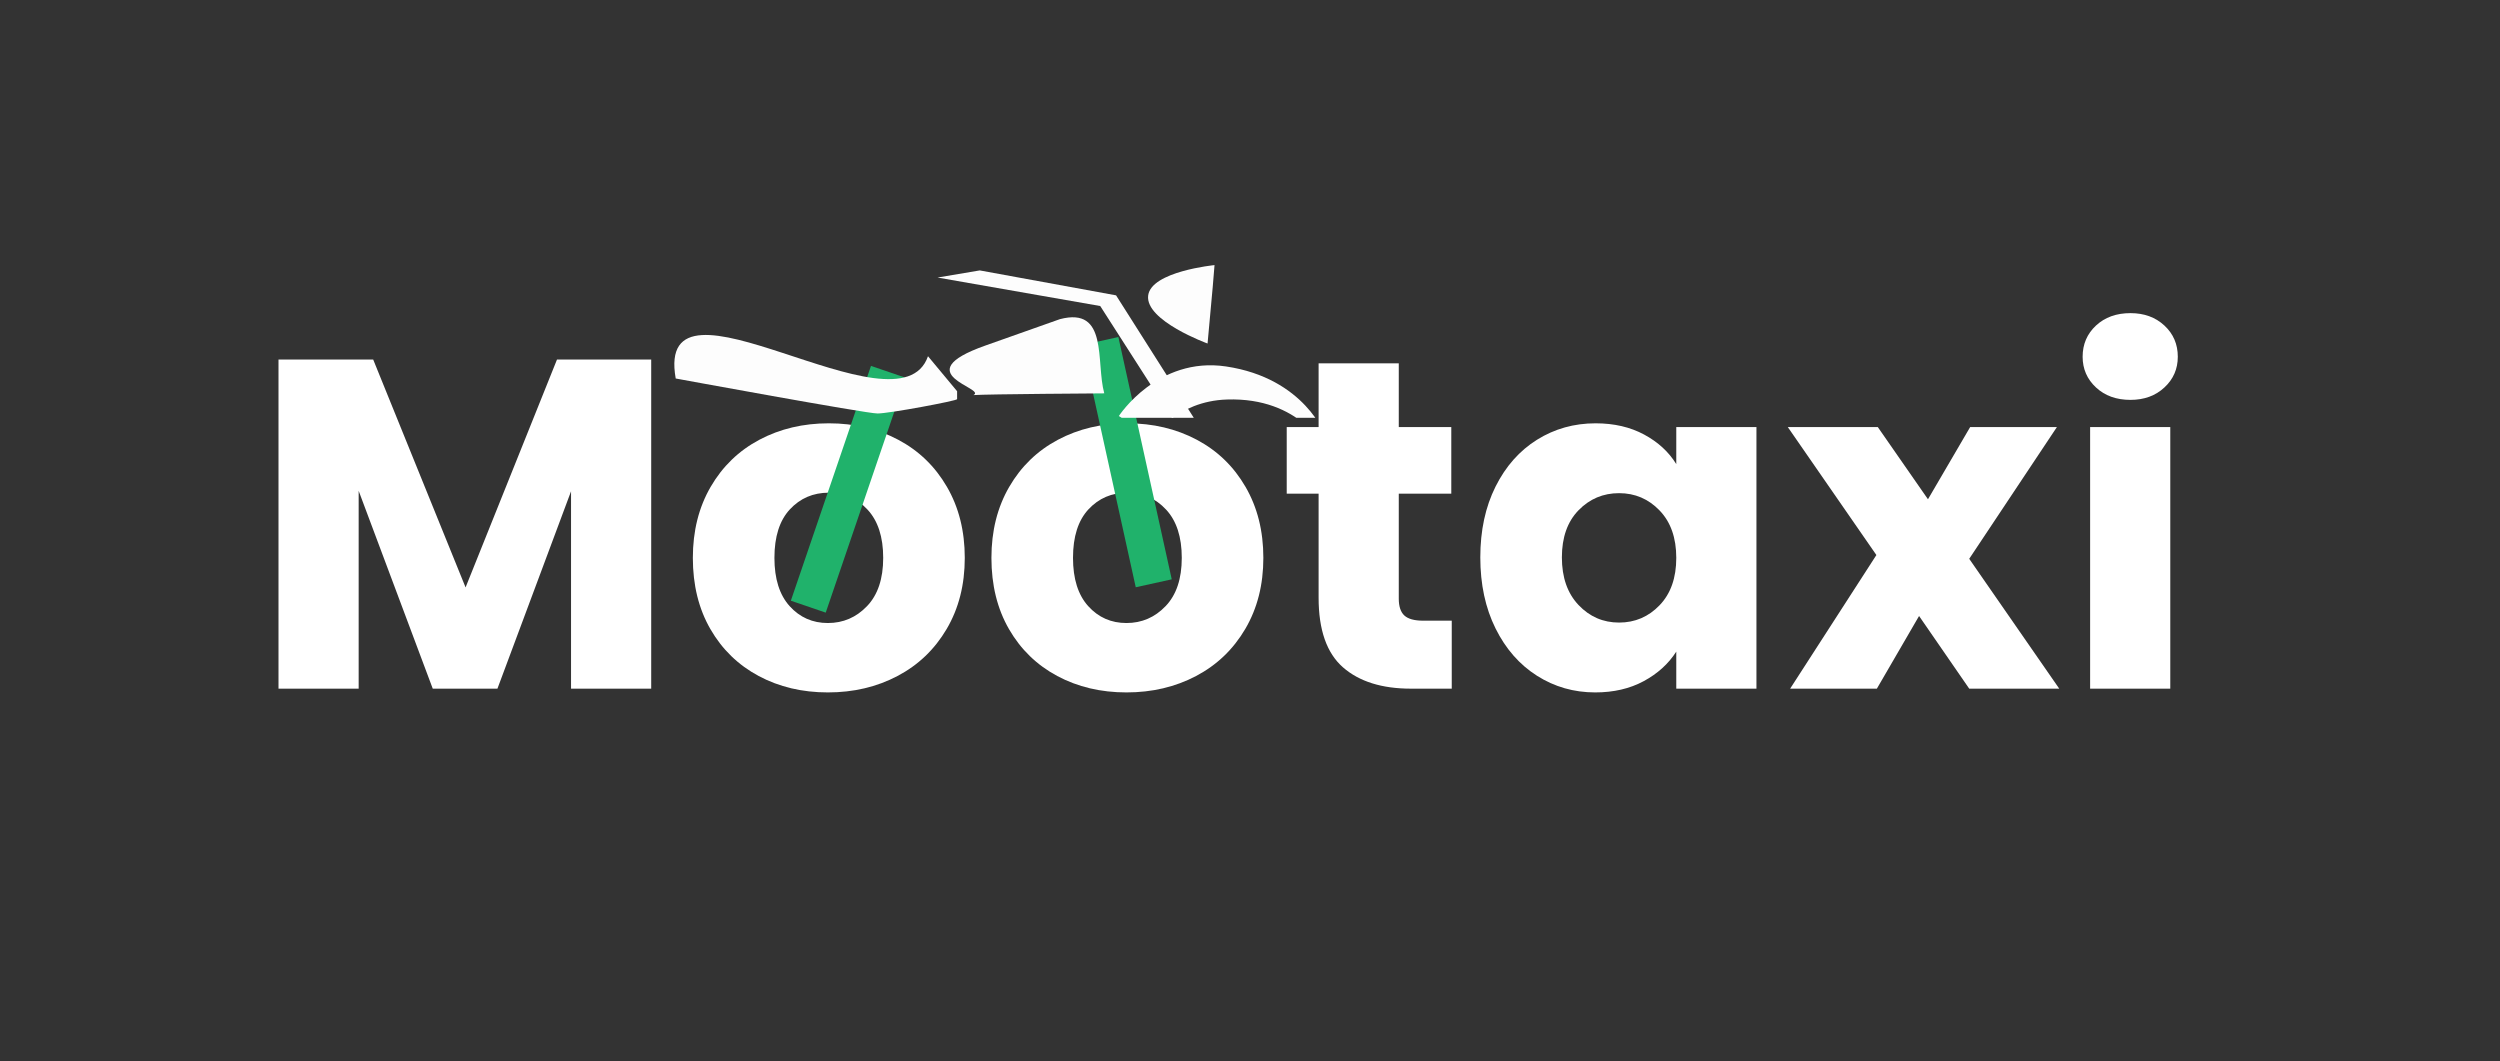
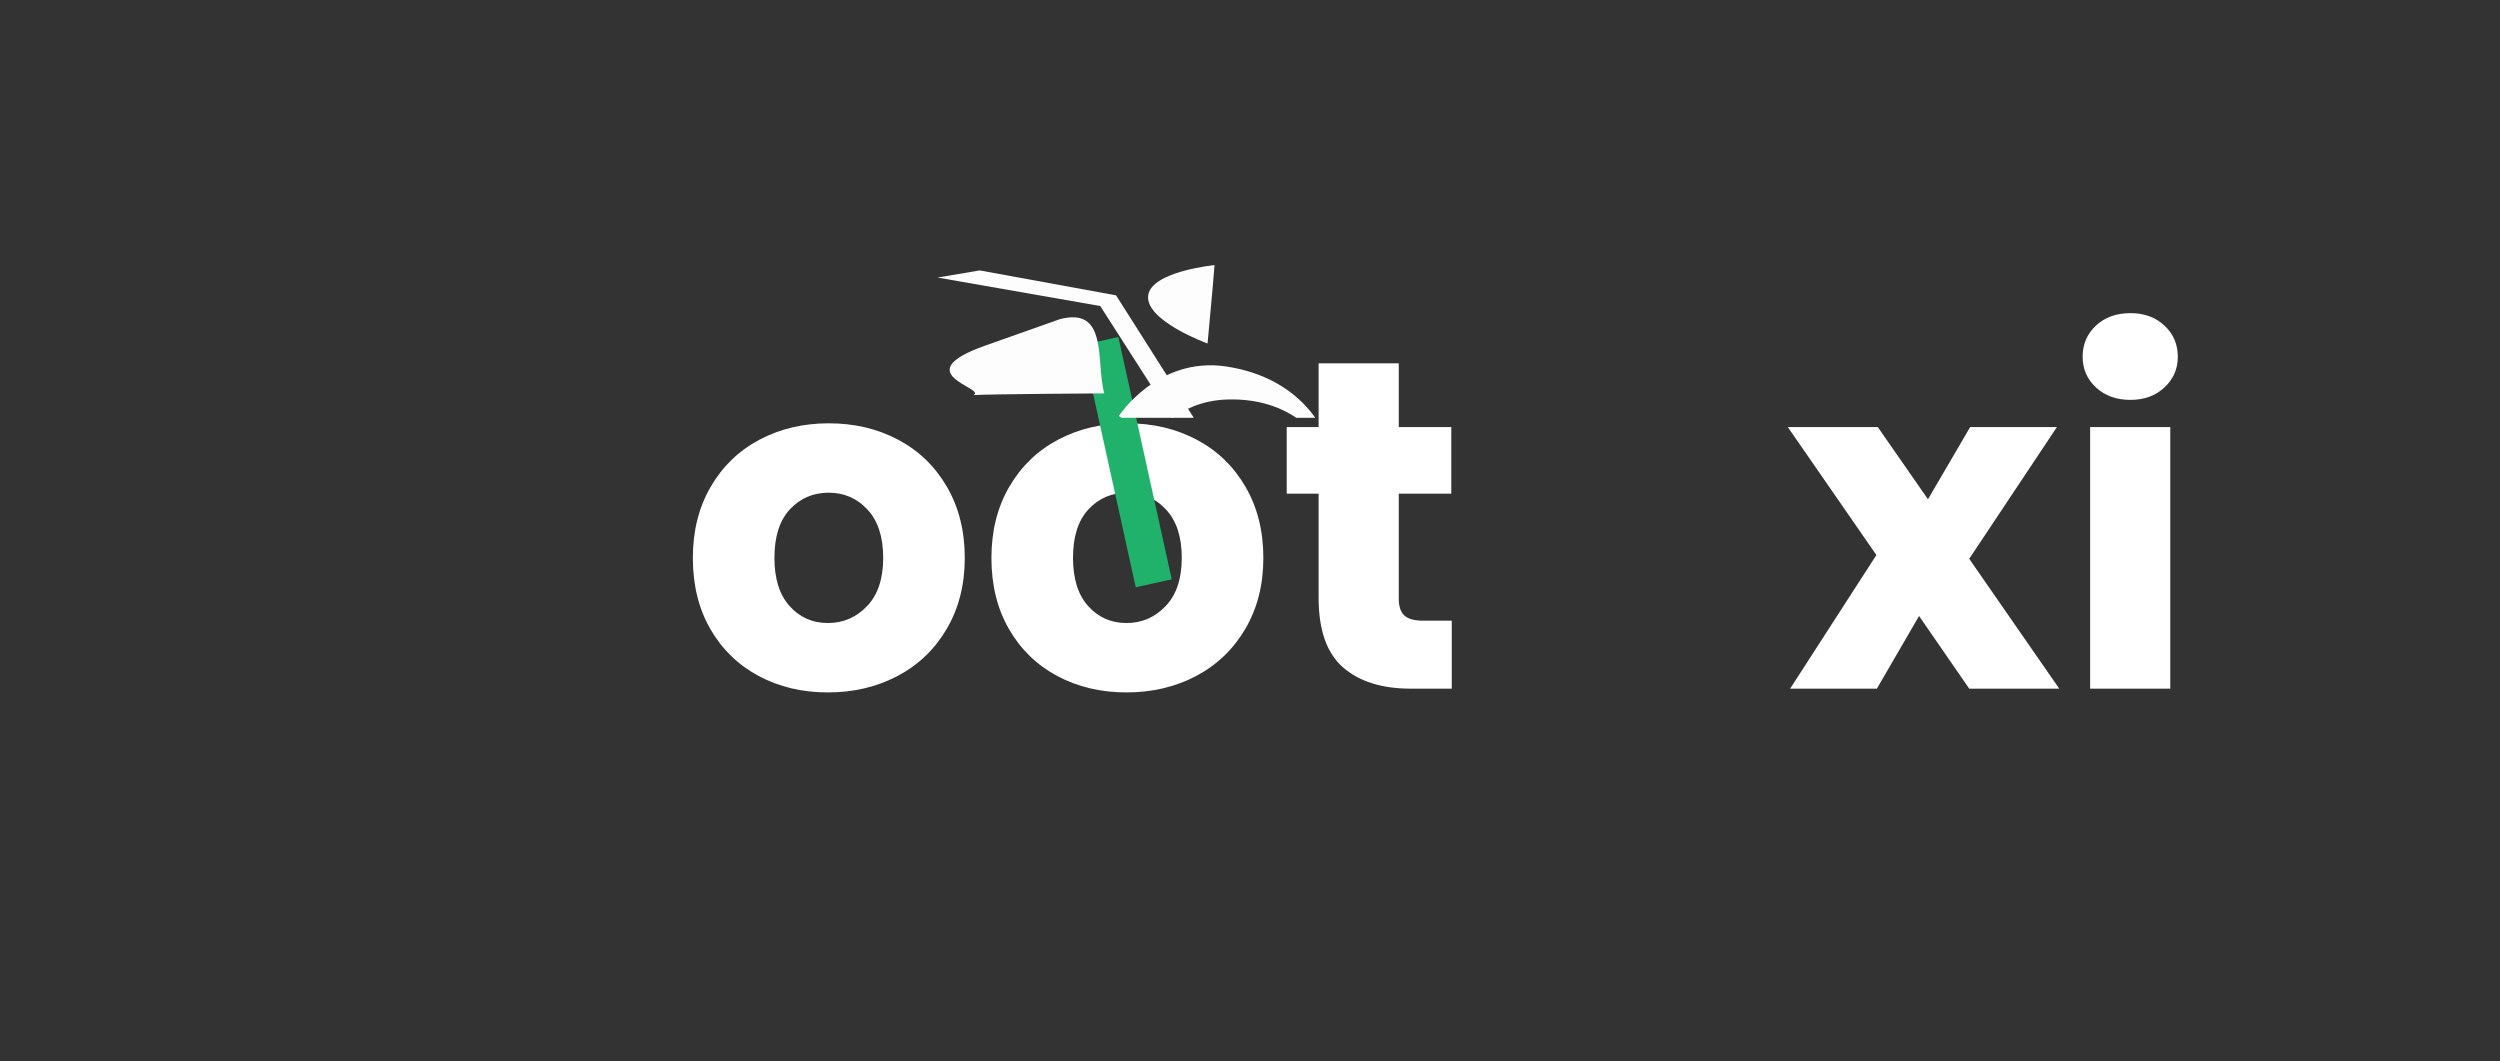
<svg xmlns="http://www.w3.org/2000/svg" width="2398" zoomAndPan="magnify" viewBox="0 0 1798.5 763.5" height="1018" preserveAspectRatio="xMidYMid meet" version="1.0">
  <rect x="0" y="0" width="1798.5" height="763.5" fill="#333333" stroke="none" />
  <defs>
    <g />
    <clipPath id="d56a96e9cf">
      <path d="M 778 242 L 843 242 L 843 423 L 778 423 Z M 778 242 " clip-rule="nonzero" />
    </clipPath>
    <clipPath id="c122b412a0">
      <path d="M 778.652 248.176 L 804.551 242.469 L 842.957 416.781 L 817.059 422.488 Z M 778.652 248.176 " clip-rule="nonzero" />
    </clipPath>
    <clipPath id="112d9091e2">
      <path d="M 568 263 L 652 263 L 652 441 L 568 441 Z M 568 263 " clip-rule="nonzero" />
    </clipPath>
    <clipPath id="b4e660b9f8">
-       <path d="M 626.582 263.242 L 651.676 271.809 L 594.027 440.734 L 568.93 432.168 Z M 626.582 263.242 " clip-rule="nonzero" />
-     </clipPath>
+       </clipPath>
    <clipPath id="a021bb0685">
      <path d="M 804 262 L 947.668 262 L 947.668 300.559 L 804 300.559 Z M 804 262 " clip-rule="nonzero" />
    </clipPath>
    <clipPath id="fd550dae70">
      <path d="M 844 300 L 947.668 300 L 947.668 300.559 L 844 300.559 Z M 844 300 " clip-rule="nonzero" />
    </clipPath>
    <clipPath id="64d5e57a2f">
      <path d="M 674 194 L 895 194 L 895 300.559 L 674 300.559 Z M 674 194 " clip-rule="nonzero" />
    </clipPath>
  </defs>
  <g fill="#ffffff" fill-opacity="1">
    <g transform="translate(179.446, 495.423)">
      <g>
-         <path d="M 289.031 -236.766 L 289.031 0 L 231.359 0 L 231.359 -141.984 L 178.406 0 L 131.875 0 L 78.578 -142.328 L 78.578 0 L 20.906 0 L 20.906 -236.766 L 89.031 -236.766 L 155.484 -72.844 L 221.25 -236.766 Z M 289.031 -236.766 " />
-       </g>
+         </g>
    </g>
  </g>
  <g fill="#ffffff" fill-opacity="1">
    <g transform="translate(488.996, 495.423)">
      <g>
        <path d="M 106.578 2.703 C 88.141 2.703 71.555 -1.227 56.828 -9.094 C 42.098 -16.969 30.516 -28.211 22.078 -42.828 C 13.648 -57.441 9.438 -74.531 9.438 -94.094 C 9.438 -113.438 13.707 -130.469 22.25 -145.188 C 30.801 -159.914 42.492 -171.211 57.328 -179.078 C 72.172 -186.953 88.812 -190.891 107.25 -190.891 C 125.688 -190.891 142.32 -186.953 157.156 -179.078 C 172 -171.211 183.691 -159.914 192.234 -145.188 C 200.785 -130.469 205.062 -113.438 205.062 -94.094 C 205.062 -74.758 200.734 -57.727 192.078 -43 C 183.422 -28.27 171.613 -16.969 156.656 -9.094 C 141.707 -1.227 125.016 2.703 106.578 2.703 Z M 106.578 -47.219 C 117.598 -47.219 126.984 -51.266 134.734 -59.359 C 142.492 -67.453 146.375 -79.031 146.375 -94.094 C 146.375 -109.156 142.609 -120.734 135.078 -128.828 C 127.547 -136.93 118.27 -140.984 107.25 -140.984 C 96.008 -140.984 86.676 -136.988 79.25 -129 C 71.832 -121.02 68.125 -109.383 68.125 -94.094 C 68.125 -79.031 71.773 -67.453 79.078 -59.359 C 86.391 -51.266 95.555 -47.219 106.578 -47.219 Z M 106.578 -47.219 " />
      </g>
    </g>
  </g>
  <g fill="#ffffff" fill-opacity="1">
    <g transform="translate(703.793, 495.423)">
      <g>
        <path d="M 106.578 2.703 C 88.141 2.703 71.555 -1.227 56.828 -9.094 C 42.098 -16.969 30.516 -28.211 22.078 -42.828 C 13.648 -57.441 9.438 -74.531 9.438 -94.094 C 9.438 -113.438 13.707 -130.469 22.25 -145.188 C 30.801 -159.914 42.492 -171.211 57.328 -179.078 C 72.172 -186.953 88.812 -190.891 107.25 -190.891 C 125.688 -190.891 142.32 -186.953 157.156 -179.078 C 172 -171.211 183.691 -159.914 192.234 -145.188 C 200.785 -130.469 205.062 -113.438 205.062 -94.094 C 205.062 -74.758 200.734 -57.727 192.078 -43 C 183.422 -28.27 171.613 -16.969 156.656 -9.094 C 141.707 -1.227 125.016 2.703 106.578 2.703 Z M 106.578 -47.219 C 117.598 -47.219 126.984 -51.266 134.734 -59.359 C 142.492 -67.453 146.375 -79.031 146.375 -94.094 C 146.375 -109.156 142.609 -120.734 135.078 -128.828 C 127.547 -136.93 118.27 -140.984 107.25 -140.984 C 96.008 -140.984 86.676 -136.988 79.25 -129 C 71.832 -121.02 68.125 -109.383 68.125 -94.094 C 68.125 -79.031 71.773 -67.453 79.078 -59.359 C 86.391 -51.266 95.555 -47.219 106.578 -47.219 Z M 106.578 -47.219 " />
      </g>
    </g>
  </g>
  <g fill="#ffffff" fill-opacity="1">
    <g transform="translate(918.59, 495.423)">
      <g>
        <path d="M 125.797 -48.906 L 125.797 0 L 96.453 0 C 75.547 0 59.242 -5.113 47.547 -15.344 C 35.859 -25.57 30.016 -42.266 30.016 -65.422 L 30.016 -140.297 L 7.078 -140.297 L 7.078 -188.188 L 30.016 -188.188 L 30.016 -234.062 L 87.688 -234.062 L 87.688 -188.188 L 125.469 -188.188 L 125.469 -140.297 L 87.688 -140.297 L 87.688 -64.75 C 87.688 -59.133 89.035 -55.086 91.734 -52.609 C 94.43 -50.141 98.93 -48.906 105.234 -48.906 Z M 125.797 -48.906 " />
      </g>
    </g>
  </g>
  <g fill="#ffffff" fill-opacity="1">
    <g transform="translate(1055.493, 495.423)">
      <g>
-         <path d="M 9.438 -94.438 C 9.438 -113.77 13.086 -130.742 20.391 -145.359 C 27.703 -159.973 37.656 -171.211 50.25 -179.078 C 62.844 -186.953 76.895 -190.891 92.406 -190.891 C 105.676 -190.891 117.312 -188.191 127.312 -182.797 C 137.32 -177.398 145.023 -170.316 150.422 -161.547 L 150.422 -188.188 L 208.094 -188.188 L 208.094 0 L 150.422 0 L 150.422 -26.641 C 144.797 -17.867 136.977 -10.785 126.969 -5.391 C 116.969 0.004 105.336 2.703 92.078 2.703 C 76.785 2.703 62.844 -1.285 50.25 -9.266 C 37.656 -17.254 27.703 -28.609 20.391 -43.328 C 13.086 -58.055 9.438 -75.094 9.438 -94.438 Z M 150.422 -94.094 C 150.422 -108.488 146.426 -119.844 138.438 -128.156 C 130.457 -136.477 120.738 -140.641 109.281 -140.641 C 97.812 -140.641 88.082 -136.535 80.094 -128.328 C 72.113 -120.117 68.125 -108.82 68.125 -94.438 C 68.125 -80.039 72.113 -68.625 80.094 -60.188 C 88.082 -51.758 97.812 -47.547 109.281 -47.547 C 120.738 -47.547 130.457 -51.707 138.438 -60.031 C 146.426 -68.352 150.422 -79.707 150.422 -94.094 Z M 150.422 -94.094 " />
-       </g>
+         </g>
    </g>
  </g>
  <g fill="#ffffff" fill-opacity="1">
    <g transform="translate(1284.452, 495.423)">
      <g>
        <path d="M 132.203 0 L 96.125 -52.281 L 65.766 0 L 3.375 0 L 65.422 -96.125 L 1.688 -188.188 L 66.438 -188.188 L 102.531 -136.25 L 132.875 -188.188 L 195.281 -188.188 L 132.203 -93.422 L 196.969 0 Z M 132.203 0 " />
      </g>
    </g>
  </g>
  <g fill="#ffffff" fill-opacity="1">
    <g transform="translate(1482.726, 495.423)">
      <g>
        <path d="M 49.922 -207.75 C 39.797 -207.75 31.531 -210.727 25.125 -216.688 C 18.719 -222.645 15.516 -230.008 15.516 -238.781 C 15.516 -247.781 18.719 -255.258 25.125 -261.219 C 31.531 -267.176 39.797 -270.156 49.922 -270.156 C 59.805 -270.156 67.953 -267.176 74.359 -261.219 C 80.773 -255.258 83.984 -247.781 83.984 -238.781 C 83.984 -230.008 80.773 -222.645 74.359 -216.688 C 67.953 -210.727 59.805 -207.75 49.922 -207.75 Z M 78.578 -188.188 L 78.578 0 L 20.906 0 L 20.906 -188.188 Z M 78.578 -188.188 " />
      </g>
    </g>
  </g>
  <g clip-path="url(#d56a96e9cf)">
    <g clip-path="url(#c122b412a0)">
      <path fill="#20b26b" d="M 778.652 248.176 L 804.551 242.469 L 842.953 416.77 L 817.055 422.477 Z M 778.652 248.176 " fill-opacity="1" fill-rule="nonzero" />
    </g>
  </g>
  <g clip-path="url(#112d9091e2)">
    <g clip-path="url(#b4e660b9f8)">
-       <path fill="#20b26b" d="M 626.582 263.242 L 651.676 271.809 L 594.031 440.727 L 568.934 432.16 Z M 626.582 263.242 " fill-opacity="1" fill-rule="nonzero" />
-     </g>
+       </g>
  </g>
  <path fill="#fdfdfd" d="M 794.402 282.98 C 788.199 260.297 797.582 220.406 762.5 229.602 L 708.785 248.621 C 651.129 269.051 710.371 279.359 700.289 284.227 C 709.879 283.516 794.402 282.98 794.402 282.98 Z M 794.402 282.98 " fill-opacity="1" fill-rule="nonzero" />
  <g clip-path="url(#a021bb0685)">
    <path fill="#fdfdfd" d="M 953.562 323.074 L 953.562 313.73 C 953.562 313.73 938.871 272.078 882.008 263.625 C 832.676 256.293 804.906 299.297 804.906 299.297 L 829.578 314.582 C 829.578 314.582 846.234 288.617 882.629 287.406 C 935.566 285.645 953.562 323.074 953.562 323.074 Z M 953.562 323.074 " fill-opacity="1" fill-rule="nonzero" />
  </g>
  <g clip-path="url(#fd550dae70)">
    <path fill="#fdfdfd" d="M 884.047 300.961 C 921.797 300.961 952.402 324.871 952.402 354.367 C 952.402 383.863 921.797 407.773 884.047 407.773 C 869.539 407.773 856.086 404.242 845.02 398.219 C 853.598 401.637 863.316 403.559 873.605 403.559 C 908.375 403.559 936.562 381.535 936.562 354.367 C 936.562 327.195 908.375 305.176 873.605 305.176 C 863.289 305.176 853.543 307.113 844.949 310.547 C 856.027 304.504 869.508 300.957 884.047 300.957 Z M 884.047 300.961 " fill-opacity="1" fill-rule="evenodd" />
  </g>
  <g clip-path="url(#64d5e57a2f)">
    <path fill="#fdfdfd" d="M 878.238 355.488 L 894.676 357.109 L 802.895 212.469 L 704.852 194.539 L 674.465 199.66 L 791.504 220.152 Z M 878.238 355.488 " fill-opacity="1" fill-rule="nonzero" />
  </g>
  <path fill="#fdfdfd" d="M 872.449 206.254 L 868.719 247.129 C 868.719 247.129 823.703 230.75 825.988 212.578 C 828.176 195.211 873.727 190.711 873.727 190.711 Z M 872.449 206.254 " fill-opacity="1" fill-rule="nonzero" />
-   <path fill="#fdfdfd" d="M 688.539 287.164 L 688.539 281.441 L 667.598 256.27 C 646.609 316.941 470.387 183.969 486.109 272.289 C 486.109 272.289 622.922 297.461 631.301 297.461 C 639.676 297.461 688.539 288.309 688.539 287.164 Z M 688.539 287.164 " fill-opacity="1" fill-rule="nonzero" />
</svg>